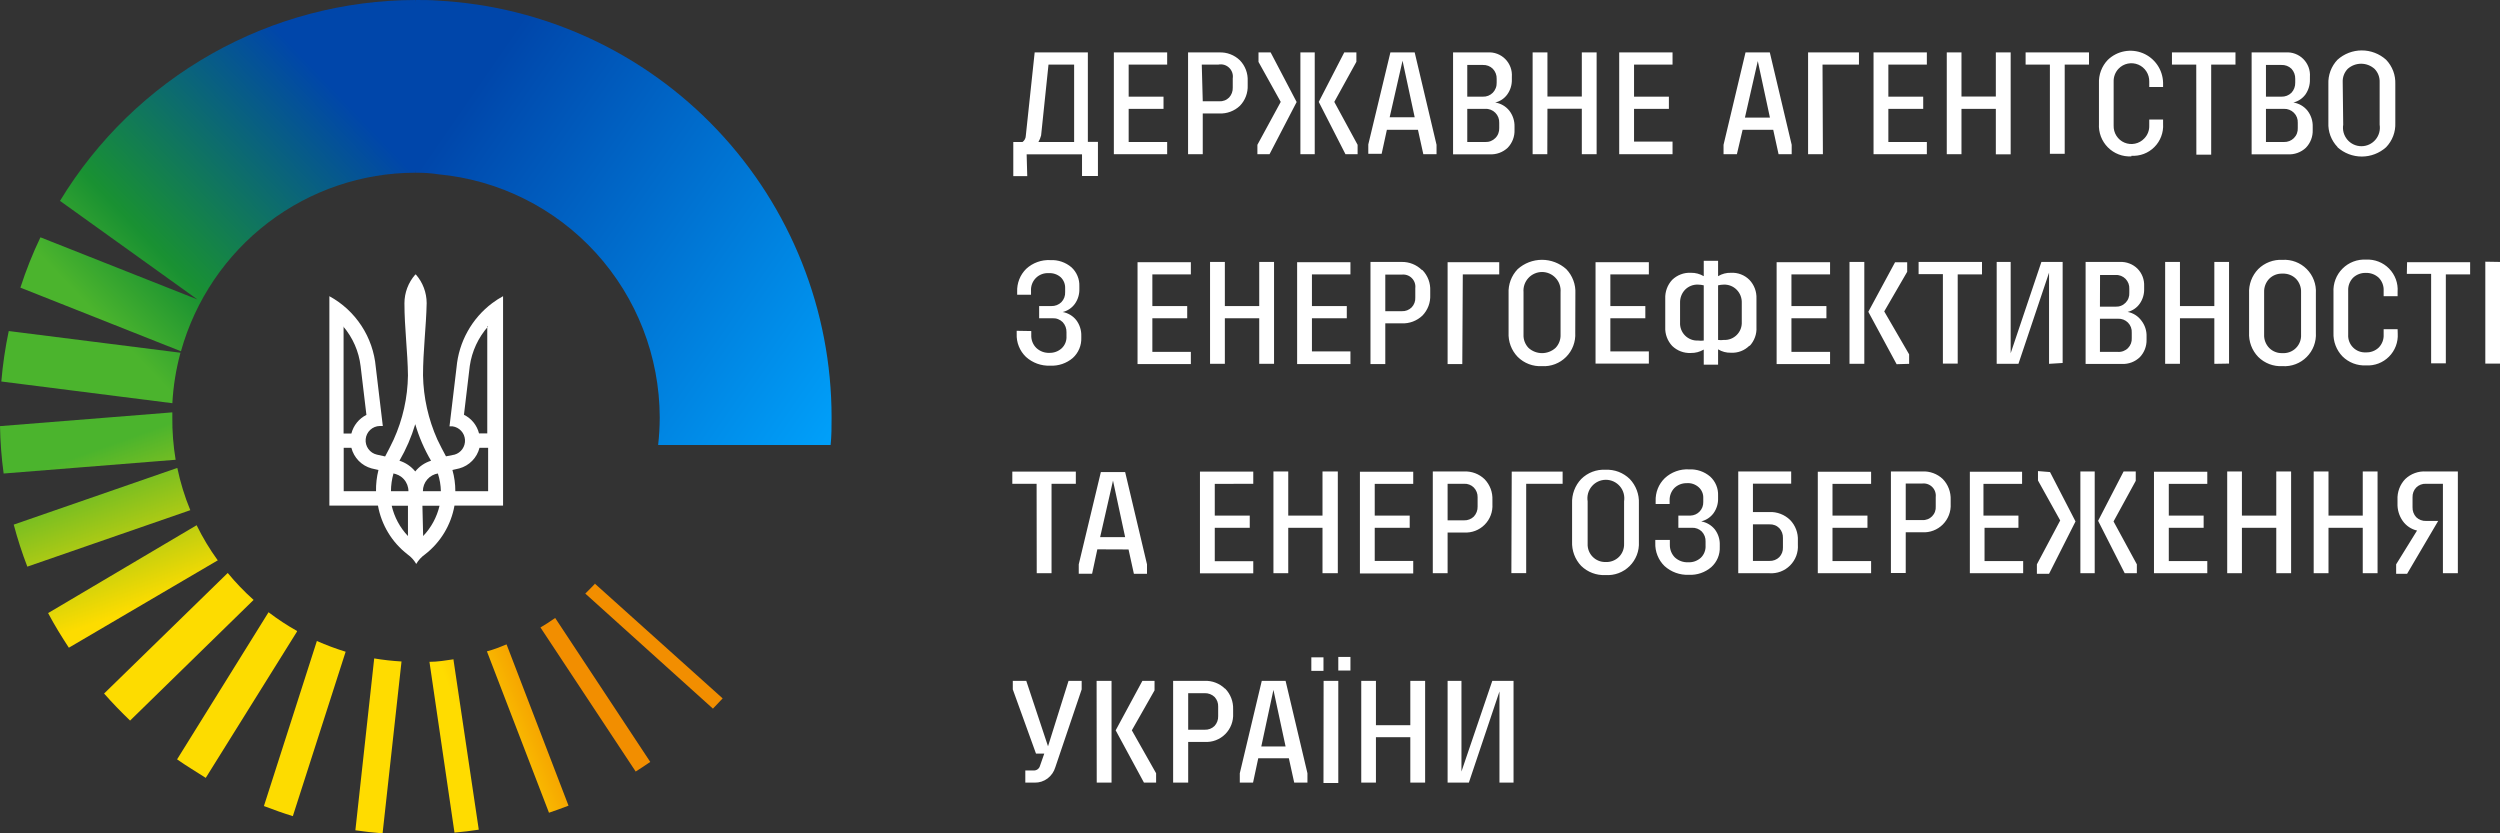
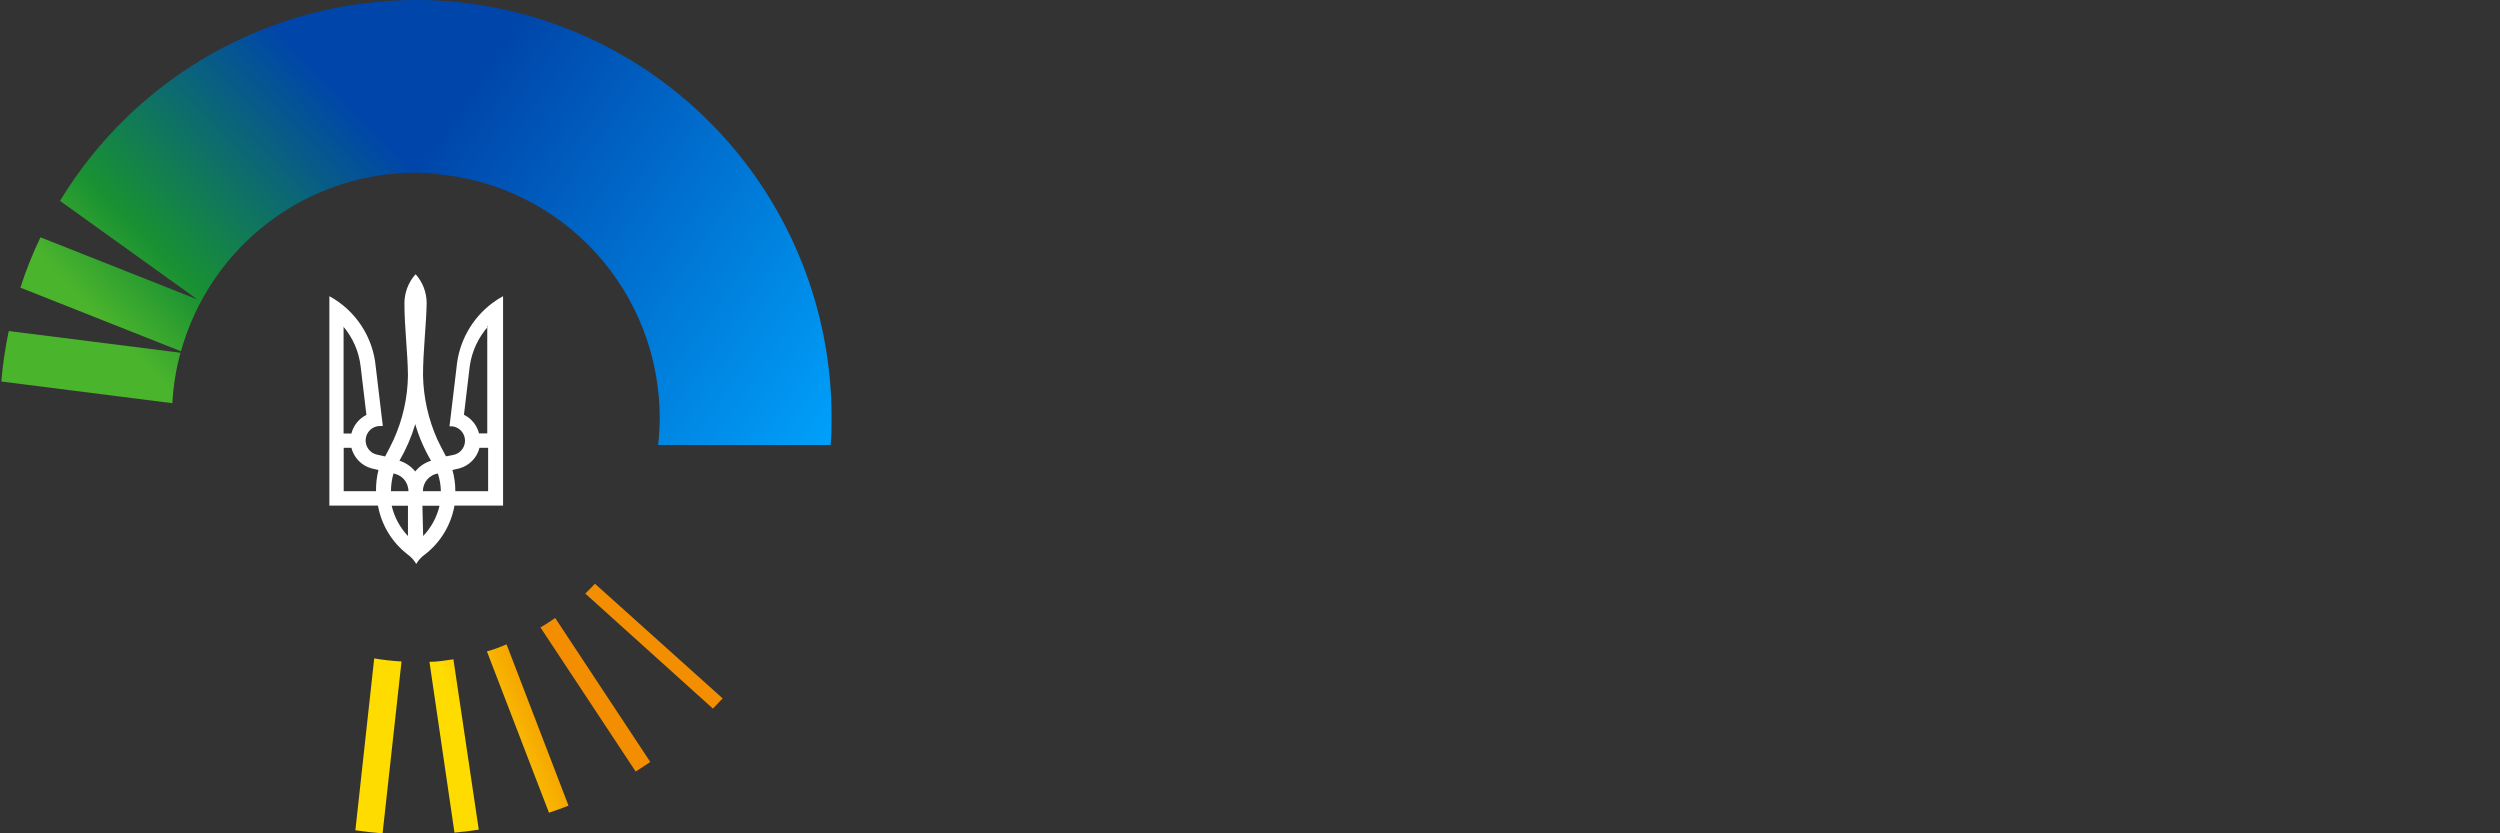
<svg xmlns="http://www.w3.org/2000/svg" width="120" height="40" viewBox="0 0 120 40" fill="none">
  <rect x="0" y="0" width="120" height="40" fill="#333333" stroke="none" />
-   <path d="M60.443 17.464V15.276H58.793V17.464H58.082V12.573H58.793V14.691H60.443V12.573H61.154V17.464H60.443ZM60.157 23.221V22.636H57.598V27.521H60.157V26.936H58.309V25.333H59.988V24.748H58.309V23.227L60.157 23.221ZM105.425 7.424H106.137V3.101H107.303V2.516H104.254V3.101H105.42L105.425 7.424ZM64.821 16.867H62.973V15.276H64.646V14.691H62.973V13.17H64.821V12.585H62.262V17.476H64.821V16.867ZM62.239 4.897L60.991 2.516H60.408V2.972L61.475 4.891L60.355 6.951V7.401H60.938L62.239 4.897ZM112.2 7.056C112.051 6.901 111.936 6.717 111.86 6.516C111.785 6.315 111.752 6.1 111.762 5.886V4.037C111.753 3.822 111.787 3.608 111.862 3.407C111.937 3.206 112.052 3.022 112.2 2.867C112.52 2.579 112.935 2.42 113.366 2.42C113.796 2.42 114.211 2.579 114.532 2.867C114.68 3.022 114.796 3.205 114.873 3.406C114.949 3.607 114.983 3.822 114.975 4.037V5.897C114.984 6.112 114.95 6.327 114.874 6.528C114.797 6.73 114.681 6.913 114.532 7.068C114.211 7.355 113.796 7.514 113.366 7.514C112.935 7.514 112.52 7.355 112.2 7.068V7.056ZM112.474 5.985C112.453 6.112 112.46 6.243 112.494 6.367C112.529 6.491 112.59 6.606 112.673 6.705C112.756 6.803 112.859 6.882 112.976 6.936C113.093 6.99 113.22 7.018 113.348 7.018C113.477 7.018 113.604 6.99 113.72 6.936C113.837 6.882 113.94 6.803 114.023 6.705C114.107 6.606 114.168 6.491 114.202 6.367C114.236 6.243 114.243 6.112 114.223 5.985V3.949C114.228 3.831 114.209 3.713 114.167 3.602C114.125 3.491 114.06 3.39 113.978 3.306C113.8 3.147 113.571 3.059 113.334 3.059C113.096 3.059 112.867 3.147 112.689 3.306C112.608 3.391 112.544 3.492 112.503 3.602C112.462 3.713 112.444 3.831 112.45 3.949L112.474 5.985ZM64.215 27.515V22.63H63.48V24.748H61.836V22.63H61.125V27.515H61.836V25.333H63.48V27.515H64.215ZM109.827 7.407H108.078V2.516H109.71C109.866 2.505 110.023 2.527 110.17 2.582C110.316 2.637 110.449 2.722 110.56 2.833C110.67 2.944 110.756 3.078 110.811 3.225C110.865 3.372 110.888 3.529 110.876 3.686V3.815C110.883 4.069 110.809 4.318 110.666 4.528C110.524 4.724 110.318 4.863 110.083 4.92C110.35 4.962 110.591 5.102 110.76 5.312C110.93 5.533 111.019 5.806 111.01 6.085V6.237C111.016 6.394 110.99 6.55 110.934 6.697C110.878 6.844 110.793 6.978 110.684 7.091C110.567 7.202 110.428 7.287 110.277 7.341C110.125 7.396 109.964 7.418 109.804 7.407H109.827ZM108.766 4.64H109.506C109.595 4.643 109.684 4.628 109.767 4.596C109.851 4.564 109.926 4.515 109.99 4.452C110.112 4.321 110.176 4.146 110.171 3.967V3.785C110.176 3.606 110.112 3.432 109.99 3.3C109.926 3.238 109.85 3.19 109.767 3.159C109.684 3.128 109.595 3.114 109.506 3.118H108.766V4.64ZM109.629 6.816C109.717 6.819 109.805 6.804 109.887 6.772C109.969 6.74 110.044 6.691 110.107 6.629C110.17 6.566 110.22 6.49 110.252 6.406C110.284 6.322 110.298 6.233 110.293 6.143V5.897C110.298 5.808 110.284 5.718 110.252 5.634C110.22 5.551 110.17 5.475 110.107 5.412C110.044 5.35 109.969 5.301 109.887 5.269C109.805 5.236 109.717 5.221 109.629 5.225H108.766V6.816H109.629ZM57.161 13.17V12.585H54.602V17.476H57.161V16.891H55.313V15.276H56.986V14.691H55.313V13.17H57.161ZM49.308 8.454H48.638V6.816H49.081C49.128 6.782 49.167 6.737 49.194 6.685C49.222 6.634 49.237 6.576 49.238 6.518L49.664 2.516H52.217V6.81H52.701V8.448H51.937V7.407H49.279L49.308 8.454ZM49.891 6.816H51.558V3.101H50.328L49.973 6.5C49.945 6.611 49.901 6.717 49.844 6.816H49.891ZM57.732 7.401H57.027V2.516H58.525C58.707 2.509 58.889 2.539 59.059 2.604C59.23 2.669 59.385 2.769 59.516 2.896C59.642 3.027 59.74 3.182 59.804 3.352C59.868 3.522 59.897 3.703 59.889 3.885V4.09C59.897 4.271 59.868 4.453 59.804 4.623C59.74 4.793 59.642 4.948 59.516 5.078C59.384 5.203 59.228 5.3 59.058 5.363C58.888 5.427 58.706 5.455 58.525 5.447H57.732V7.401ZM57.732 4.862H58.525C58.612 4.867 58.699 4.853 58.78 4.822C58.862 4.791 58.936 4.742 58.997 4.681C59.116 4.552 59.179 4.382 59.172 4.207V3.762C59.186 3.669 59.178 3.574 59.147 3.484C59.117 3.395 59.065 3.315 58.997 3.25C58.929 3.185 58.846 3.137 58.756 3.111C58.666 3.086 58.57 3.082 58.478 3.101H57.685L57.732 4.862ZM48.801 15.878V16.025C48.792 16.23 48.827 16.435 48.904 16.625C48.98 16.816 49.096 16.988 49.244 17.13C49.562 17.419 49.981 17.57 50.41 17.552C50.805 17.572 51.193 17.44 51.494 17.183C51.629 17.061 51.735 16.91 51.805 16.743C51.876 16.575 51.909 16.394 51.902 16.212V16.13C51.911 15.857 51.827 15.588 51.663 15.369C51.501 15.163 51.269 15.023 51.01 14.977C51.245 14.92 51.451 14.781 51.593 14.585C51.743 14.374 51.819 14.119 51.809 13.86V13.743C51.816 13.572 51.786 13.402 51.72 13.245C51.655 13.087 51.556 12.945 51.43 12.83C51.15 12.591 50.789 12.468 50.422 12.485C50.209 12.473 49.996 12.505 49.796 12.577C49.596 12.649 49.412 12.761 49.256 12.906C49.111 13.049 48.998 13.221 48.924 13.41C48.849 13.6 48.816 13.803 48.824 14.006V14.147H49.489V13.959C49.482 13.846 49.499 13.733 49.539 13.627C49.579 13.521 49.641 13.425 49.721 13.344C49.801 13.264 49.897 13.202 50.003 13.162C50.108 13.122 50.221 13.104 50.334 13.111C50.44 13.104 50.545 13.118 50.645 13.152C50.746 13.186 50.838 13.24 50.917 13.31C50.987 13.378 51.042 13.46 51.078 13.551C51.114 13.642 51.131 13.739 51.127 13.837V14.018C51.132 14.107 51.118 14.196 51.087 14.28C51.056 14.363 51.008 14.439 50.946 14.504C50.883 14.566 50.807 14.615 50.724 14.647C50.64 14.679 50.551 14.694 50.462 14.691H49.879V15.276H50.526C50.616 15.272 50.705 15.286 50.788 15.319C50.871 15.351 50.947 15.4 51.01 15.463C51.132 15.595 51.197 15.769 51.191 15.949V16.136C51.198 16.245 51.18 16.354 51.14 16.455C51.1 16.556 51.038 16.647 50.958 16.721C50.798 16.865 50.59 16.942 50.375 16.937C50.26 16.942 50.145 16.924 50.037 16.884C49.929 16.844 49.83 16.782 49.745 16.703C49.663 16.623 49.599 16.526 49.557 16.419C49.515 16.313 49.496 16.198 49.501 16.083V15.89L48.801 15.878ZM94.151 5.225H95.8V7.407H96.512V2.516H95.8V4.634H94.151V2.516H93.445V7.401H94.151V5.225ZM92.489 6.816H90.641V5.225H92.314V4.64H90.641V3.101H92.489V2.516H89.93V7.401H92.489V6.816ZM63.107 2.516H62.419V7.401H63.107V2.516ZM74.277 5.219H75.927V7.401H76.638V2.516H75.927V4.634H74.277V2.516H73.566V7.401H74.271L74.277 5.219ZM83.371 7.401H82.73V6.951L83.785 2.516H84.951L86.001 6.951V7.401H85.371L85.115 6.231H83.645L83.371 7.401ZM83.756 5.646H84.957L84.374 2.931L83.756 5.646ZM49.763 27.515H50.474V23.221H51.64V22.636H48.591V23.221H49.757L49.763 27.515ZM91.638 17.464V17.008L90.443 14.948L91.545 13.047V12.59H90.962L89.679 14.966L91.038 17.482L91.638 17.464ZM87.843 13.17V12.585H85.278V17.476H87.843V16.891H85.989V15.276H87.668V14.691H85.989V13.17H87.843ZM87.481 3.101H89.23V2.516H86.788V7.401H87.499L87.481 3.101ZM80.282 6.798H78.434V5.225H80.107V4.64H78.434V3.101H80.282V2.516H77.722V7.401H80.282V6.798ZM98.395 7.383H99.106V3.101H100.272V2.516H97.229V3.101H98.395V7.383ZM102.307 7.477C102.51 7.49 102.713 7.459 102.904 7.387C103.094 7.315 103.267 7.203 103.411 7.058C103.555 6.914 103.666 6.74 103.738 6.549C103.81 6.358 103.841 6.154 103.828 5.95V5.739H103.164V6.026C103.168 6.14 103.149 6.254 103.108 6.361C103.067 6.468 103.004 6.565 102.925 6.646C102.806 6.773 102.651 6.86 102.481 6.895C102.312 6.931 102.136 6.914 101.976 6.847C101.816 6.78 101.681 6.665 101.588 6.518C101.495 6.372 101.449 6.2 101.455 6.026V3.92C101.451 3.806 101.47 3.693 101.51 3.586C101.55 3.48 101.611 3.383 101.689 3.3C101.808 3.174 101.963 3.088 102.133 3.053C102.302 3.018 102.478 3.035 102.638 3.102C102.798 3.169 102.933 3.283 103.027 3.429C103.121 3.575 103.168 3.746 103.164 3.92V4.177H103.828V3.967C103.82 3.662 103.724 3.366 103.551 3.115C103.379 2.865 103.138 2.669 102.857 2.553C102.576 2.438 102.267 2.406 101.969 2.463C101.67 2.519 101.395 2.662 101.176 2.873C101.031 3.023 100.919 3.201 100.846 3.396C100.773 3.591 100.74 3.799 100.75 4.008V5.938C100.737 6.147 100.769 6.356 100.842 6.552C100.916 6.747 101.03 6.925 101.177 7.073C101.324 7.221 101.501 7.337 101.696 7.411C101.89 7.486 102.099 7.518 102.307 7.506V7.477ZM66.319 7.383H65.678V6.933L66.739 2.516H67.905L68.954 6.951V7.401H68.319L68.062 6.231H66.57L66.319 7.383ZM66.704 5.628H67.905L67.322 2.914L66.704 5.628ZM99.007 17.423V12.573H97.987L96.512 16.955V12.573H95.841V17.464H96.885L98.354 13.088V17.464L99.007 17.423ZM71.496 7.407H69.747V2.516H71.403C71.559 2.505 71.716 2.527 71.862 2.582C72.009 2.637 72.142 2.722 72.252 2.833C72.363 2.944 72.448 3.078 72.503 3.225C72.558 3.372 72.58 3.529 72.569 3.686V3.815C72.576 4.07 72.501 4.32 72.353 4.528C72.213 4.726 72.006 4.865 71.77 4.92C72.037 4.962 72.278 5.102 72.447 5.312C72.617 5.533 72.706 5.806 72.697 6.085V6.237C72.703 6.394 72.677 6.55 72.621 6.697C72.564 6.844 72.48 6.978 72.371 7.091C72.254 7.201 72.117 7.286 71.966 7.34C71.816 7.394 71.656 7.417 71.496 7.407ZM70.429 4.64H71.176C71.264 4.643 71.352 4.629 71.434 4.597C71.517 4.564 71.591 4.515 71.654 4.452C71.716 4.388 71.764 4.312 71.796 4.229C71.829 4.145 71.843 4.056 71.84 3.967V3.785C71.843 3.696 71.829 3.607 71.796 3.523C71.764 3.44 71.716 3.364 71.654 3.3C71.591 3.238 71.516 3.19 71.434 3.159C71.351 3.128 71.263 3.114 71.176 3.118H70.429V4.64ZM71.292 6.816C71.381 6.82 71.47 6.806 71.554 6.773C71.637 6.741 71.712 6.691 71.775 6.628C71.839 6.565 71.888 6.489 71.92 6.405C71.952 6.322 71.967 6.233 71.963 6.143V5.897C71.967 5.808 71.952 5.719 71.92 5.635C71.888 5.552 71.839 5.476 71.775 5.412C71.712 5.349 71.637 5.3 71.554 5.267C71.47 5.235 71.381 5.22 71.292 5.225H70.429V6.816H71.292ZM70.214 13.17H71.963V12.585H69.485V17.476H70.19L70.214 13.17ZM88.776 17.464H89.487V12.573H88.776V17.464ZM56.024 6.816H54.176V5.225H55.849V4.64H54.176V3.101H56.024V2.516H53.465V7.401H56.024V6.816ZM97.823 22.612V23.063L98.89 24.982L97.771 27.088V27.544H98.354L99.625 25.029L98.401 22.659L97.823 22.612ZM94.553 27.515H97.112V26.93H95.258V25.333H96.885V24.748H95.206V23.227H97.06V22.642H94.553V27.515ZM99.858 27.515H100.546V22.63H99.858V27.515ZM50.305 35.823L49.261 32.681H48.614V33.091L49.728 36.174H50.124L49.92 36.759C49.903 36.827 49.861 36.887 49.803 36.928C49.746 36.969 49.676 36.988 49.605 36.981H49.215V37.566H49.664C49.886 37.571 50.103 37.501 50.282 37.367C50.461 37.233 50.591 37.044 50.655 36.829L51.92 33.091V32.681H51.29L50.305 35.823ZM85.925 24.958C86.052 25.089 86.15 25.244 86.214 25.414C86.278 25.584 86.307 25.765 86.298 25.947V26.146C86.31 26.329 86.283 26.512 86.219 26.684C86.154 26.855 86.054 27.011 85.925 27.141C85.796 27.27 85.641 27.371 85.47 27.436C85.299 27.5 85.116 27.527 84.934 27.515H83.436V22.63H85.977V23.215H84.141V24.578H84.934C85.116 24.57 85.298 24.6 85.468 24.666C85.639 24.731 85.794 24.831 85.925 24.958ZM85.581 25.824C85.588 25.649 85.525 25.479 85.406 25.35C85.344 25.288 85.271 25.24 85.189 25.209C85.108 25.178 85.021 25.164 84.934 25.169H84.141V26.924H84.934C85.021 26.928 85.107 26.913 85.189 26.882C85.27 26.851 85.344 26.804 85.406 26.743C85.465 26.681 85.511 26.607 85.541 26.527C85.571 26.446 85.585 26.361 85.581 26.275V25.824ZM95.136 12.573H92.093V13.158H93.259V17.452H93.97V13.17H95.136V12.573ZM102.785 15.387C102.957 15.606 103.046 15.88 103.035 16.159V16.311C103.042 16.62 102.926 16.919 102.715 17.142C102.601 17.252 102.467 17.338 102.32 17.394C102.172 17.45 102.015 17.476 101.858 17.47H100.109V12.573H101.764C101.918 12.567 102.071 12.592 102.214 12.648C102.358 12.703 102.488 12.787 102.598 12.895C102.707 13.005 102.792 13.137 102.847 13.282C102.902 13.427 102.926 13.582 102.919 13.737V13.86C102.928 14.114 102.854 14.365 102.709 14.574C102.57 14.774 102.362 14.915 102.126 14.972C102.39 15.021 102.625 15.17 102.785 15.387ZM100.797 14.72H101.549C101.637 14.724 101.726 14.71 101.809 14.677C101.891 14.645 101.966 14.595 102.028 14.532C102.09 14.468 102.139 14.392 102.169 14.309C102.2 14.225 102.213 14.136 102.207 14.047V13.866C102.212 13.778 102.198 13.69 102.167 13.607C102.136 13.525 102.088 13.449 102.027 13.386C101.965 13.323 101.89 13.273 101.808 13.241C101.725 13.209 101.637 13.194 101.549 13.199H100.802L100.797 14.72ZM102.324 15.972C102.33 15.883 102.317 15.793 102.286 15.709C102.254 15.625 102.206 15.549 102.143 15.485C102.08 15.422 102.004 15.372 101.921 15.34C101.838 15.308 101.749 15.294 101.659 15.299H100.797V16.891H101.659C101.748 16.897 101.837 16.884 101.921 16.852C102.004 16.821 102.08 16.772 102.143 16.709C102.206 16.645 102.254 16.57 102.286 16.486C102.317 16.402 102.33 16.313 102.324 16.224V15.972ZM87.254 27.515H89.813V26.93H87.96V25.333H89.638V24.748H87.96V23.227H89.813V22.642H87.254V27.515ZM93.253 22.993C93.38 23.124 93.479 23.28 93.544 23.451C93.609 23.622 93.639 23.804 93.632 23.987V24.186C93.642 24.368 93.614 24.551 93.549 24.721C93.484 24.892 93.383 25.046 93.255 25.175C93.126 25.304 92.971 25.404 92.801 25.468C92.631 25.533 92.449 25.56 92.268 25.549H91.475V27.503H90.764V22.63H92.268C92.448 22.62 92.628 22.647 92.797 22.71C92.967 22.772 93.122 22.868 93.253 22.993ZM92.915 23.858C92.925 23.771 92.915 23.682 92.886 23.598C92.858 23.515 92.81 23.439 92.748 23.377C92.686 23.314 92.61 23.267 92.527 23.238C92.444 23.209 92.355 23.199 92.268 23.209H91.475V24.964H92.268C92.355 24.97 92.442 24.956 92.524 24.924C92.606 24.893 92.68 24.844 92.741 24.782C92.802 24.719 92.85 24.644 92.88 24.561C92.91 24.479 92.922 24.391 92.915 24.303V23.858ZM119.295 12.561V17.452H120V12.573L119.295 12.561ZM115.528 13.146H116.694V17.441H117.4V13.17H118.566V12.585H115.54L115.528 13.146ZM103.391 27.515H105.95V26.93H104.102V25.333H105.775V24.748H104.102V23.227H105.95V22.642H103.391V27.515ZM115.453 22.993C115.326 23.124 115.228 23.28 115.164 23.451C115.1 23.622 115.071 23.805 115.08 23.987V24.163C115.069 24.463 115.157 24.759 115.33 25.005C115.496 25.239 115.74 25.403 116.018 25.467L115.015 27.088V27.544H115.54L117.033 25.005H116.45C116.363 25.009 116.276 24.994 116.195 24.963C116.114 24.932 116.04 24.885 115.977 24.824C115.918 24.759 115.872 24.684 115.842 24.602C115.812 24.519 115.798 24.432 115.802 24.344V23.87C115.799 23.784 115.812 23.699 115.842 23.618C115.872 23.538 115.918 23.464 115.977 23.402C116.039 23.34 116.113 23.292 116.194 23.261C116.276 23.23 116.363 23.216 116.45 23.221H117.26V27.515H117.977V22.63H116.45C116.267 22.619 116.085 22.645 115.914 22.707C115.742 22.77 115.585 22.867 115.453 22.993ZM83.972 16.592C83.856 16.708 83.718 16.798 83.565 16.856C83.412 16.915 83.249 16.94 83.086 16.931C82.868 16.938 82.654 16.881 82.468 16.768V17.505H81.78V16.779C81.593 16.891 81.379 16.947 81.162 16.943C80.997 16.951 80.832 16.925 80.678 16.867C80.524 16.809 80.383 16.719 80.264 16.604C80.152 16.484 80.064 16.342 80.007 16.187C79.95 16.032 79.924 15.868 79.932 15.703V14.334C79.925 14.169 79.951 14.005 80.008 13.85C80.065 13.695 80.152 13.553 80.264 13.433C80.383 13.318 80.524 13.228 80.678 13.17C80.832 13.111 80.997 13.085 81.162 13.094C81.379 13.089 81.593 13.146 81.78 13.257V12.52H82.468V13.257C82.654 13.144 82.868 13.087 83.086 13.094C83.249 13.085 83.412 13.11 83.565 13.169C83.718 13.227 83.856 13.317 83.972 13.433C84.086 13.552 84.175 13.694 84.233 13.849C84.291 14.004 84.317 14.169 84.31 14.334V15.703C84.32 15.867 84.296 16.032 84.239 16.187C84.183 16.342 84.096 16.484 83.984 16.604L83.972 16.592ZM81.78 13.696C81.69 13.674 81.598 13.663 81.506 13.661C81.391 13.656 81.276 13.675 81.168 13.718C81.061 13.76 80.963 13.825 80.882 13.907C80.802 13.991 80.74 14.09 80.699 14.198C80.658 14.307 80.639 14.423 80.643 14.539V15.475C80.636 15.591 80.654 15.706 80.695 15.815C80.736 15.923 80.799 16.022 80.881 16.104C80.962 16.186 81.06 16.25 81.168 16.292C81.275 16.334 81.391 16.352 81.506 16.346C81.597 16.359 81.689 16.359 81.78 16.346V13.696ZM83.605 14.539C83.609 14.422 83.59 14.306 83.548 14.197C83.506 14.088 83.442 13.99 83.36 13.907C83.279 13.825 83.183 13.761 83.076 13.719C82.97 13.677 82.856 13.657 82.742 13.661C82.65 13.663 82.558 13.674 82.468 13.696V16.317C82.559 16.33 82.651 16.33 82.742 16.317C82.857 16.323 82.972 16.305 83.08 16.263C83.188 16.221 83.286 16.157 83.367 16.075C83.449 15.992 83.512 15.894 83.553 15.786C83.594 15.677 83.611 15.561 83.605 15.445V14.539ZM115.085 15.802H114.415V16.06C114.421 16.174 114.403 16.288 114.363 16.394C114.323 16.501 114.261 16.598 114.182 16.68C114.1 16.759 114.003 16.82 113.897 16.86C113.79 16.901 113.677 16.919 113.564 16.914C113.45 16.921 113.337 16.903 113.23 16.863C113.124 16.822 113.027 16.76 112.947 16.679C112.866 16.598 112.804 16.501 112.764 16.395C112.723 16.288 112.706 16.174 112.713 16.06V13.954C112.707 13.84 112.725 13.726 112.765 13.619C112.805 13.512 112.867 13.415 112.946 13.333C113.028 13.255 113.125 13.194 113.231 13.154C113.338 13.114 113.451 13.095 113.564 13.099C113.677 13.096 113.79 13.115 113.896 13.155C114.002 13.195 114.099 13.256 114.182 13.333C114.261 13.415 114.323 13.512 114.363 13.619C114.403 13.726 114.421 13.84 114.415 13.954V14.217H115.085V14.006C115.1 13.802 115.071 13.596 115 13.404C114.929 13.212 114.818 13.037 114.675 12.891C114.532 12.745 114.359 12.631 114.168 12.557C113.978 12.483 113.774 12.45 113.57 12.462C113.361 12.45 113.153 12.482 112.958 12.557C112.763 12.632 112.586 12.746 112.439 12.895C112.291 13.043 112.176 13.22 112.102 13.416C112.028 13.611 111.995 13.821 112.007 14.03V15.972C111.999 16.181 112.032 16.389 112.107 16.584C112.181 16.779 112.294 16.957 112.439 17.107C112.587 17.254 112.764 17.368 112.959 17.443C113.154 17.517 113.362 17.55 113.57 17.54C113.773 17.552 113.976 17.52 114.166 17.448C114.356 17.375 114.528 17.263 114.672 17.119C114.816 16.975 114.927 16.802 115 16.611C115.072 16.421 115.103 16.217 115.091 16.013L115.085 15.802ZM106.994 17.452V12.573H106.288V14.691H104.638V12.573H103.927V17.464H104.638V15.276H106.288V17.464L106.994 17.452ZM109.261 24.748H107.612V22.63H106.906V27.515H107.612V25.333H109.261V27.515H109.973V22.63H109.261V24.748ZM113.412 24.748H111.768V22.63H111.057V27.515H111.768V25.333H113.412V27.515H114.123V22.63H113.412V24.748ZM111.162 15.972C111.175 16.186 111.142 16.401 111.066 16.602C110.99 16.802 110.872 16.985 110.72 17.136C110.569 17.288 110.387 17.405 110.187 17.481C109.986 17.557 109.772 17.589 109.559 17.575C109.344 17.587 109.13 17.553 108.929 17.477C108.728 17.4 108.545 17.282 108.393 17.13C108.244 16.976 108.128 16.792 108.053 16.591C107.978 16.39 107.945 16.175 107.956 15.96V14.088C107.945 13.873 107.978 13.659 108.053 13.457C108.128 13.256 108.244 13.073 108.393 12.918C108.545 12.766 108.728 12.649 108.929 12.572C109.13 12.495 109.344 12.462 109.559 12.473C109.772 12.46 109.986 12.492 110.187 12.568C110.387 12.643 110.569 12.761 110.72 12.912C110.872 13.064 110.99 13.246 111.066 13.447C111.142 13.647 111.175 13.862 111.162 14.076V15.972ZM110.451 14.024C110.456 13.905 110.436 13.787 110.394 13.677C110.352 13.566 110.288 13.465 110.206 13.38C110.121 13.296 110.02 13.231 109.908 13.189C109.797 13.147 109.678 13.128 109.559 13.134C109.442 13.129 109.325 13.148 109.215 13.19C109.106 13.233 109.006 13.297 108.923 13.38C108.841 13.465 108.777 13.566 108.735 13.677C108.693 13.787 108.674 13.905 108.678 14.024V16.06C108.673 16.178 108.692 16.296 108.734 16.407C108.777 16.518 108.841 16.619 108.923 16.703C109.006 16.786 109.106 16.851 109.215 16.893C109.325 16.936 109.442 16.955 109.559 16.949C109.677 16.957 109.796 16.939 109.908 16.897C110.019 16.855 110.12 16.79 110.204 16.706C110.289 16.622 110.354 16.521 110.397 16.409C110.439 16.298 110.458 16.179 110.451 16.06V14.024ZM102.516 23.08V22.63H101.933L100.709 24.999L101.986 27.515H102.569V27.088L101.45 25.029L102.516 23.08ZM61.708 32.681L62.757 37.116V37.566H62.122L61.865 36.396H60.396L60.146 37.566H59.51V37.116L60.565 32.681H61.708ZM61.708 35.829L61.125 33.114L60.542 35.829H61.708ZM63.527 37.584H64.238V32.681H63.533L63.527 37.584ZM63.527 31.552H62.944V32.201H63.527V31.552ZM64.238 32.184H64.821V31.534H64.238V32.184ZM55.418 33.137V32.681H54.835L53.552 35.056L54.91 37.566H55.493V37.116L54.328 35.056L55.418 33.137ZM58.811 33.056C58.938 33.187 59.037 33.343 59.102 33.514C59.167 33.685 59.197 33.867 59.19 34.05V34.249C59.2 34.431 59.171 34.614 59.106 34.784C59.041 34.954 58.941 35.109 58.812 35.238C58.683 35.367 58.529 35.467 58.359 35.531C58.189 35.596 58.007 35.623 57.825 35.612H57.033V37.566H56.31V32.681H57.825C58.005 32.674 58.183 32.704 58.35 32.769C58.518 32.833 58.67 32.931 58.799 33.056H58.811ZM58.472 33.921C58.476 33.836 58.463 33.75 58.433 33.669C58.403 33.589 58.357 33.516 58.298 33.453C58.235 33.393 58.161 33.346 58.08 33.315C57.998 33.284 57.912 33.27 57.825 33.272H57.033V35.027H57.825C57.912 35.031 57.999 35.017 58.08 34.986C58.161 34.955 58.236 34.907 58.298 34.846C58.416 34.717 58.479 34.547 58.472 34.372V33.921ZM52.643 37.566H53.354V32.681H52.637L52.643 37.566ZM52.672 26.368L52.421 27.538H51.78V27.088L52.841 22.659H54.007L55.056 27.088V27.544H54.427L54.17 26.374L52.672 26.368ZM52.806 25.783H54.007L53.424 23.069L52.806 25.783ZM65.107 2.966V2.516H64.524L63.3 4.891L64.582 7.401H65.165V6.951L64.046 4.891L65.107 2.966ZM76.586 17.452H79.145V16.867H77.297V15.276H78.976V14.691H77.297V13.17H79.145V12.585H76.586V17.452ZM75.612 15.972C75.625 16.186 75.592 16.4 75.516 16.6C75.441 16.801 75.323 16.983 75.172 17.134C75.022 17.285 74.84 17.403 74.641 17.479C74.441 17.555 74.228 17.588 74.015 17.575C73.8 17.587 73.586 17.553 73.385 17.477C73.184 17.4 73.001 17.282 72.849 17.13C72.7 16.976 72.584 16.792 72.509 16.591C72.434 16.39 72.401 16.175 72.412 15.96V14.088C72.401 13.873 72.434 13.659 72.509 13.457C72.584 13.256 72.7 13.073 72.849 12.918C73.169 12.63 73.585 12.471 74.015 12.471C74.445 12.471 74.86 12.63 75.181 12.918C75.33 13.073 75.445 13.256 75.52 13.457C75.596 13.659 75.629 13.873 75.618 14.088L75.612 15.972ZM74.907 14.024C74.917 13.901 74.901 13.777 74.861 13.66C74.821 13.543 74.757 13.435 74.673 13.345C74.59 13.254 74.488 13.181 74.376 13.132C74.263 13.082 74.141 13.056 74.018 13.056C73.894 13.056 73.772 13.082 73.66 13.132C73.547 13.181 73.445 13.254 73.362 13.345C73.278 13.435 73.215 13.543 73.174 13.66C73.134 13.777 73.119 13.901 73.129 14.024V16.06C73.123 16.178 73.142 16.296 73.184 16.407C73.227 16.518 73.291 16.619 73.373 16.703C73.551 16.862 73.78 16.95 74.018 16.95C74.255 16.95 74.484 16.862 74.662 16.703C74.744 16.619 74.809 16.518 74.851 16.407C74.893 16.296 74.912 16.178 74.907 16.06V14.024ZM67.835 26.924H65.987V25.333H67.666V24.748H65.987V23.227H67.835V22.642H65.276V27.527H67.835V26.924ZM72.546 27.509H73.257V23.221H75.006V22.636H72.563L72.546 27.509ZM81.669 25.023C81.903 24.965 82.109 24.826 82.252 24.631C82.402 24.42 82.478 24.165 82.468 23.905V23.788C82.475 23.618 82.445 23.448 82.379 23.29C82.314 23.132 82.215 22.991 82.089 22.876C81.807 22.635 81.444 22.512 81.075 22.53C80.862 22.518 80.649 22.549 80.449 22.622C80.248 22.694 80.065 22.806 79.909 22.952C79.763 23.094 79.648 23.265 79.573 23.455C79.498 23.644 79.463 23.848 79.471 24.052V24.192H80.142V24.005C80.14 23.897 80.16 23.789 80.2 23.689C80.24 23.588 80.299 23.497 80.375 23.42C80.532 23.271 80.742 23.189 80.958 23.192C81.064 23.183 81.17 23.196 81.27 23.23C81.37 23.265 81.462 23.319 81.541 23.39C81.614 23.457 81.671 23.538 81.708 23.629C81.746 23.72 81.762 23.819 81.757 23.917V24.098C81.759 24.181 81.745 24.264 81.716 24.342C81.686 24.419 81.641 24.49 81.585 24.55C81.528 24.611 81.46 24.659 81.384 24.693C81.309 24.727 81.227 24.745 81.144 24.748H80.561V25.333H81.209C81.296 25.328 81.384 25.342 81.467 25.373C81.549 25.404 81.624 25.452 81.687 25.514C81.748 25.579 81.796 25.655 81.827 25.738C81.858 25.822 81.872 25.911 81.867 26V26.187C81.874 26.295 81.856 26.404 81.817 26.504C81.778 26.605 81.718 26.697 81.64 26.772C81.557 26.847 81.46 26.904 81.356 26.942C81.25 26.979 81.139 26.995 81.028 26.989C80.912 26.994 80.796 26.976 80.687 26.936C80.578 26.896 80.478 26.834 80.392 26.755C80.239 26.599 80.153 26.389 80.153 26.169V25.918H79.454V26.064C79.447 26.269 79.482 26.474 79.559 26.664C79.635 26.855 79.75 27.027 79.897 27.17C80.216 27.458 80.634 27.609 81.063 27.591C81.456 27.611 81.842 27.479 82.141 27.223C82.277 27.101 82.383 26.951 82.454 26.783C82.525 26.615 82.557 26.433 82.549 26.251V26.169C82.561 25.896 82.476 25.627 82.31 25.409C82.148 25.21 81.921 25.075 81.669 25.029V25.023ZM78.23 22.993C78.377 23.148 78.492 23.332 78.567 23.533C78.643 23.734 78.676 23.948 78.667 24.163V26.017C78.678 26.23 78.644 26.444 78.567 26.643C78.49 26.842 78.372 27.022 78.221 27.172C78.069 27.322 77.888 27.438 77.688 27.512C77.489 27.586 77.276 27.617 77.064 27.603C76.85 27.614 76.636 27.581 76.435 27.505C76.235 27.43 76.052 27.314 75.898 27.164C75.75 27.009 75.635 26.825 75.56 26.624C75.485 26.423 75.451 26.209 75.46 25.994V24.163C75.451 23.948 75.485 23.734 75.56 23.533C75.635 23.332 75.75 23.148 75.898 22.993C76.05 22.841 76.233 22.723 76.434 22.646C76.635 22.57 76.849 22.536 77.064 22.548C77.278 22.538 77.492 22.572 77.693 22.648C77.893 22.725 78.076 22.842 78.23 22.993ZM77.956 24.063C77.976 23.936 77.969 23.806 77.935 23.681C77.901 23.557 77.84 23.442 77.757 23.344C77.673 23.245 77.57 23.167 77.453 23.112C77.337 23.058 77.21 23.03 77.081 23.03C76.953 23.03 76.826 23.058 76.709 23.112C76.593 23.167 76.489 23.245 76.406 23.344C76.323 23.442 76.262 23.557 76.227 23.681C76.193 23.806 76.186 23.936 76.207 24.063V26.093C76.201 26.209 76.219 26.324 76.26 26.433C76.301 26.541 76.363 26.639 76.444 26.722C76.524 26.805 76.621 26.87 76.727 26.914C76.834 26.958 76.948 26.979 77.064 26.977C77.183 26.983 77.302 26.965 77.413 26.922C77.524 26.88 77.626 26.815 77.711 26.731C77.793 26.648 77.858 26.548 77.9 26.438C77.942 26.328 77.961 26.211 77.956 26.093V24.063ZM67.695 34.811H66.045V32.681H65.34V37.566H66.045V35.384H67.695V37.566H68.406V32.681H67.695V34.811ZM68.278 12.965C68.404 13.095 68.502 13.251 68.567 13.421C68.631 13.591 68.659 13.772 68.651 13.954V14.158C68.659 14.34 68.631 14.521 68.567 14.691C68.502 14.861 68.404 15.017 68.278 15.147C68.146 15.273 67.99 15.37 67.82 15.435C67.65 15.499 67.469 15.529 67.287 15.521H66.494V17.476H65.783V12.573H67.287C67.643 12.568 67.987 12.704 68.243 12.953L68.278 12.965ZM67.934 13.831C67.945 13.743 67.935 13.654 67.906 13.57C67.877 13.487 67.83 13.411 67.767 13.349C67.705 13.286 67.63 13.239 67.546 13.21C67.463 13.181 67.375 13.171 67.287 13.181H66.494V14.937H67.287C67.374 14.941 67.461 14.927 67.542 14.896C67.623 14.864 67.697 14.816 67.759 14.755C67.819 14.692 67.865 14.618 67.896 14.536C67.926 14.455 67.939 14.368 67.934 14.281V13.831ZM69.485 27.515H68.774V22.63H70.278C70.459 22.622 70.639 22.651 70.809 22.715C70.978 22.779 71.133 22.878 71.263 23.004C71.389 23.136 71.487 23.292 71.552 23.463C71.616 23.634 71.644 23.816 71.636 23.999V24.198C71.647 24.38 71.62 24.562 71.555 24.732C71.491 24.903 71.391 25.058 71.263 25.186C71.135 25.315 70.98 25.415 70.81 25.48C70.641 25.544 70.459 25.572 70.278 25.561H69.485V27.515ZM69.485 24.976H70.278C70.364 24.979 70.449 24.965 70.529 24.933C70.61 24.902 70.683 24.855 70.744 24.795C70.804 24.731 70.851 24.655 70.882 24.573C70.913 24.491 70.928 24.403 70.925 24.315V23.87C70.928 23.784 70.913 23.698 70.882 23.618C70.851 23.537 70.804 23.464 70.744 23.402C70.684 23.341 70.611 23.293 70.53 23.262C70.45 23.23 70.364 23.216 70.278 23.221H69.485V24.976ZM70.15 37.034V32.681H69.485V37.566H70.505L71.974 33.19V37.566H72.65V32.681H71.63L70.15 37.034Z" fill="white" />
  <path fill-rule="evenodd" clip-rule="evenodd" d="M19.932 13.181C19.598 13.561 19.414 14.05 19.413 14.556C19.413 15.726 19.57 16.896 19.582 18.025C19.567 19.088 19.333 20.136 18.894 21.103C18.766 21.378 18.626 21.647 18.486 21.91L18.09 21.822C17.925 21.785 17.78 21.688 17.681 21.551C17.582 21.413 17.536 21.244 17.553 21.076C17.569 20.907 17.647 20.75 17.77 20.634C17.894 20.519 18.055 20.452 18.224 20.448H18.375L18.037 17.616C17.974 16.909 17.738 16.229 17.349 15.636C16.96 15.043 16.432 14.555 15.81 14.217V24.268H18.142C18.308 25.197 18.814 26.032 19.559 26.608C19.731 26.73 19.874 26.887 19.979 27.07C20.085 26.887 20.231 26.729 20.404 26.608C21.148 26.031 21.651 25.197 21.815 24.268H24.147V14.217C23.966 14.315 23.793 14.427 23.628 14.55C23.142 14.914 22.739 15.377 22.444 15.909C22.148 16.44 21.968 17.027 21.914 17.633L21.576 20.465H21.727C21.884 20.488 22.028 20.564 22.136 20.681C22.244 20.797 22.308 20.947 22.319 21.106C22.33 21.265 22.286 21.422 22.196 21.552C22.105 21.683 21.973 21.778 21.821 21.822L21.407 21.904C21.267 21.641 21.121 21.372 20.993 21.097C20.56 20.128 20.326 19.081 20.305 18.02C20.305 16.849 20.457 15.679 20.48 14.55C20.479 14.044 20.295 13.555 19.961 13.175L19.932 13.181ZM16.475 15.668C16.935 16.207 17.225 16.87 17.309 17.575L17.588 19.915C17.411 20.003 17.254 20.129 17.13 20.283C17.005 20.438 16.915 20.618 16.866 20.81H16.492V15.668H16.475ZM23.389 15.668V20.804H22.993C22.945 20.611 22.855 20.431 22.73 20.276C22.605 20.122 22.448 19.996 22.27 19.909L22.549 17.569C22.65 16.862 22.957 16.201 23.43 15.668H23.389ZM19.932 20.36C20.111 20.974 20.366 21.564 20.69 22.115C20.392 22.207 20.128 22.386 19.932 22.63C19.735 22.387 19.471 22.208 19.174 22.115C19.494 21.562 19.749 20.973 19.932 20.36ZM16.475 21.495H16.866C16.926 21.73 17.047 21.946 17.217 22.12C17.387 22.293 17.599 22.419 17.833 22.483L18.166 22.559C18.082 22.892 18.043 23.235 18.049 23.578H16.498V21.495H16.475ZM22.998 21.495H23.43V23.578H21.856C21.857 23.233 21.81 22.891 21.716 22.559L22.048 22.483C22.282 22.419 22.495 22.294 22.665 22.12C22.835 21.947 22.956 21.731 23.016 21.495H22.998ZM18.842 22.723C19.052 22.746 19.245 22.846 19.386 23.004C19.527 23.162 19.605 23.366 19.605 23.578H18.766C18.767 23.288 18.809 23.001 18.888 22.723H18.842ZM21.016 22.723C21.107 22.999 21.156 23.287 21.162 23.578H20.299C20.299 23.369 20.373 23.168 20.51 23.011C20.646 22.854 20.834 22.752 21.04 22.723H21.016ZM18.801 24.274H19.582V25.73C19.197 25.324 18.927 24.821 18.801 24.274ZM20.276 24.274H21.098C20.97 24.821 20.698 25.324 20.311 25.73L20.276 24.274Z" fill="white" />
  <path fill-rule="evenodd" clip-rule="evenodd" d="M21.762 31.634L22.981 39.824C22.602 39.883 22.217 39.93 21.815 39.965L20.614 31.768C20.999 31.768 21.384 31.704 21.78 31.645L21.762 31.634ZM19.273 31.751L18.364 40C17.921 39.965 17.489 39.918 17.058 39.854L17.962 31.604C18.396 31.677 18.834 31.726 19.273 31.751ZM28.543 28.006L34.687 33.523L34.221 34.015L28.094 28.492C28.257 28.334 28.414 28.17 28.572 28.006H28.543ZM26.648 29.662C26.421 29.826 26.181 29.978 25.942 30.118L30.513 37.034C30.752 36.882 30.985 36.73 31.212 36.572L26.648 29.662ZM24.316 30.932L27.289 38.672C26.98 38.789 26.665 38.906 26.351 39.011L23.372 31.265C23.692 31.183 24.013 31.055 24.31 30.932H24.316Z" fill="url(#paint0_linear_505_27049)" />
  <path fill-rule="evenodd" clip-rule="evenodd" d="M19.932 0C16.505 0.009 13.138 0.9 10.152 2.588C7.167 4.276 4.663 6.705 2.88 9.642L9.479 14.375L1.941 11.391C1.567 12.174 1.245 12.981 0.979 13.807L8.686 16.861C9.375 14.398 10.846 12.228 12.876 10.681C14.905 9.134 17.383 8.295 19.932 8.29L21.337 3.873L19.932 0ZM8.273 19.354L0.064 18.312C0.132 17.498 0.251 16.689 0.42 15.89L8.663 16.931C8.448 17.723 8.317 18.535 8.273 19.354Z" fill="url(#paint1_linear_505_27049)" />
-   <path fill-rule="evenodd" clip-rule="evenodd" d="M16.591 31.283L14.056 39.175C13.583 39.029 13.123 38.865 12.668 38.69L15.21 30.768C15.66 30.966 16.121 31.138 16.591 31.283ZM14.26 30.288C13.783 30.02 13.325 29.719 12.89 29.387L8.5 36.449C8.949 36.765 9.403 37.034 9.876 37.338L14.254 30.318L14.26 30.288ZM12.173 28.796L6.244 34.588C5.812 34.173 5.393 33.74 4.996 33.29L10.931 27.503C11.312 27.965 11.727 28.398 12.173 28.796ZM10.464 26.889L3.305 31.09C2.95 30.546 2.618 30.013 2.309 29.428L9.438 25.21C9.726 25.798 10.063 26.36 10.447 26.889H10.464ZM9.135 24.49C8.864 23.835 8.656 23.155 8.511 22.46L0.659 25.181C0.84 25.865 1.058 26.539 1.312 27.199L9.129 24.49H9.135ZM8.436 22.068L0.175 22.729C0.072 21.975 0.014 21.215 0 20.454L8.272 19.793V20.032C8.265 20.714 8.318 21.396 8.43 22.068H8.436Z" fill="url(#paint2_linear_505_27049)" />
  <path fill-rule="evenodd" clip-rule="evenodd" d="M19.932 8.29V0C20.293 0 20.655 -4.46795e-07 21.016 0.029C26.119 0.302 30.924 2.528 34.44 6.249C37.956 9.971 39.916 14.904 39.916 20.032C39.916 20.477 39.916 20.916 39.87 21.36H31.591C31.64 20.919 31.666 20.476 31.667 20.032C31.659 17.109 30.566 14.294 28.601 12.137C26.636 9.98 23.94 8.636 21.04 8.366C20.678 8.308 20.317 8.29 19.932 8.29Z" fill="url(#paint3_linear_505_27049)" />
  <defs>
    <linearGradient id="paint0_linear_505_27049" x1="22.439" y1="35.214" x2="26.827" y2="33.452" gradientUnits="userSpaceOnUse">
      <stop stop-color="#FFDC00" />
      <stop offset="1" stop-color="#F28E00" />
    </linearGradient>
    <linearGradient id="paint1_linear_505_27049" x1="15.921" y1="4.171" x2="4.561" y2="15.007" gradientUnits="userSpaceOnUse">
      <stop stop-color="#0046AA" />
      <stop offset="0.73" stop-color="#199132" />
      <stop offset="1" stop-color="#4BB42D" />
    </linearGradient>
    <linearGradient id="paint2_linear_505_27049" x1="6.04" y1="21.068" x2="8.685" y2="28.445" gradientUnits="userSpaceOnUse">
      <stop stop-color="#4BB42D" />
      <stop offset="1" stop-color="#FDDC00" />
    </linearGradient>
    <linearGradient id="paint3_linear_505_27049" x1="21.733" y1="5.704" x2="41.308" y2="19.218" gradientUnits="userSpaceOnUse">
      <stop stop-color="#0046AA" />
      <stop offset="1" stop-color="#00A0FA" />
    </linearGradient>
  </defs>
</svg>